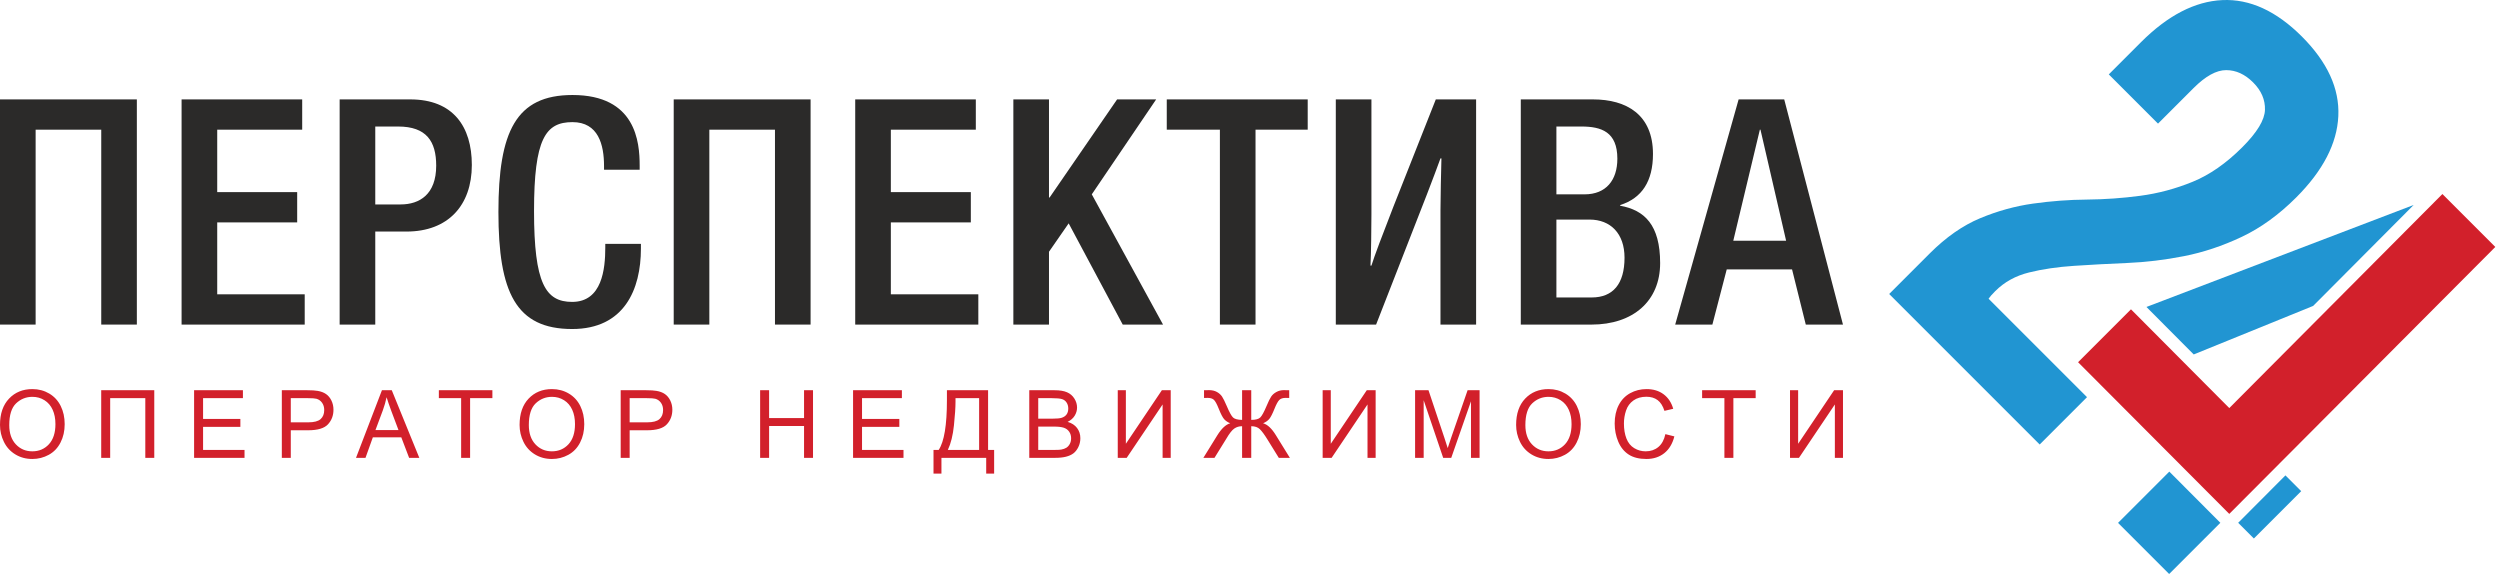
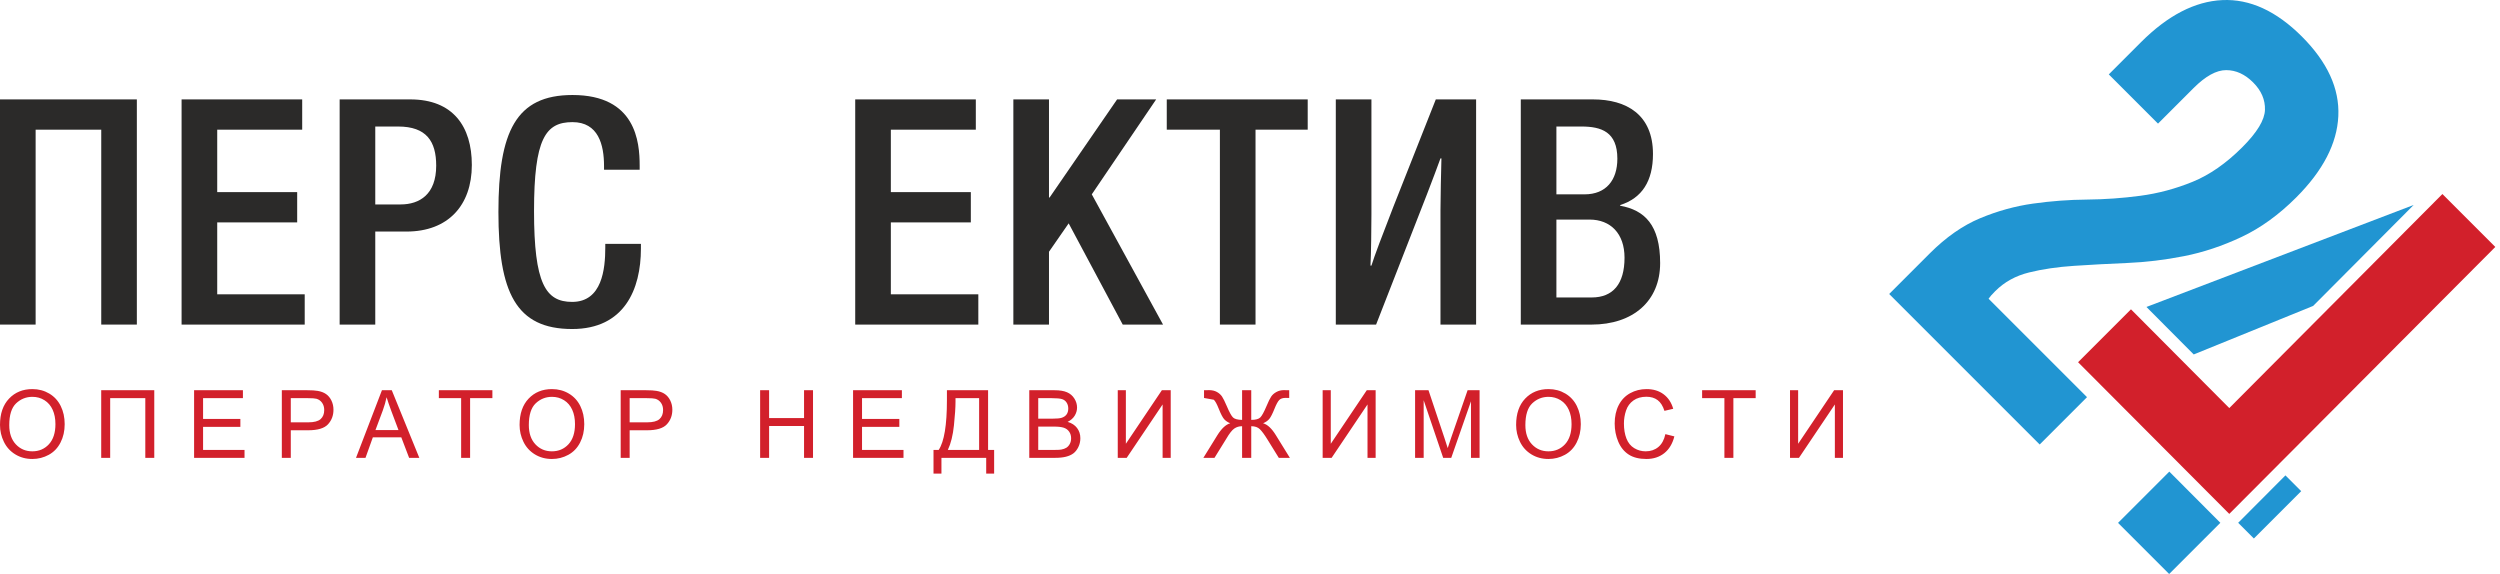
<svg xmlns="http://www.w3.org/2000/svg" width="196" height="45" viewBox="0 0 196 45" fill="none">
-   <path d="M0 33.315C0 32.436 0.237 31.748 0.71 31.251C1.182 30.754 1.791 30.505 2.539 30.505C3.029 30.505 3.469 30.623 3.863 30.856C4.255 31.089 4.555 31.415 4.761 31.833C4.967 32.25 5.071 32.724 5.071 33.253C5.071 33.79 4.963 34.271 4.745 34.694C4.528 35.119 4.221 35.44 3.824 35.657C3.425 35.875 2.996 35.984 2.535 35.984C2.036 35.984 1.59 35.863 1.197 35.622C0.804 35.382 0.506 35.053 0.304 34.636C0.101 34.221 0 33.78 0 33.315ZM0.726 33.327C0.726 33.965 0.897 34.467 1.24 34.834C1.583 35.2 2.014 35.384 2.532 35.384C3.06 35.384 3.493 35.199 3.835 34.829C4.175 34.459 4.346 33.933 4.346 33.252C4.346 32.821 4.273 32.445 4.127 32.124C3.982 31.803 3.768 31.554 3.488 31.378C3.207 31.201 2.892 31.112 2.543 31.112C2.047 31.112 1.62 31.283 1.262 31.623C0.905 31.964 0.726 32.532 0.726 33.327ZM7.935 30.594H12.095V35.895H11.392V31.216H8.638V35.895H7.935V30.594ZM15.217 35.895V30.594H19.045V31.216H15.921V32.845H18.845V33.467H15.921V35.273H19.171V35.895H15.217ZM22.095 35.895V30.594H24.096C24.448 30.594 24.717 30.612 24.903 30.645C25.163 30.688 25.382 30.771 25.558 30.892C25.735 31.014 25.877 31.184 25.984 31.402C26.091 31.621 26.144 31.861 26.144 32.124C26.144 32.573 26.001 32.955 25.714 33.266C25.427 33.578 24.908 33.733 24.158 33.733H22.798V35.895H22.095ZM22.798 33.111H24.168C24.622 33.111 24.943 33.028 25.134 32.859C25.324 32.69 25.419 32.453 25.419 32.145C25.419 31.924 25.363 31.735 25.251 31.576C25.139 31.419 24.991 31.314 24.808 31.263C24.689 31.232 24.471 31.216 24.154 31.216H22.798V33.111ZM27.911 35.895L29.944 30.594H30.715L32.874 35.895H32.075L31.462 34.288H29.23L28.655 35.895H27.911ZM29.436 33.718H31.242L30.689 32.249C30.523 31.802 30.397 31.433 30.309 31.142C30.237 31.488 30.139 31.827 30.017 32.163L29.436 33.718ZM36.153 35.895V31.216H34.406V30.594H38.603V31.216H36.856V35.895H36.153ZM40.735 33.315C40.735 32.436 40.972 31.748 41.444 31.251C41.917 30.754 42.526 30.505 43.274 30.505C43.764 30.505 44.205 30.623 44.598 30.856C44.99 31.089 45.291 31.415 45.496 31.833C45.703 32.25 45.806 32.724 45.806 33.253C45.806 33.79 45.698 34.271 45.48 34.694C45.263 35.119 44.956 35.44 44.559 35.657C44.16 35.875 43.731 35.984 43.27 35.984C42.771 35.984 42.325 35.863 41.932 35.622C41.539 35.382 41.241 35.053 41.038 34.636C40.836 34.221 40.735 33.78 40.735 33.315ZM41.46 33.327C41.46 33.965 41.632 34.467 41.975 34.834C42.318 35.2 42.748 35.384 43.267 35.384C43.795 35.384 44.228 35.199 44.57 34.829C44.91 34.459 45.08 33.933 45.08 33.252C45.08 32.821 45.008 32.445 44.862 32.124C44.716 31.803 44.503 31.554 44.223 31.378C43.941 31.201 43.627 31.112 43.278 31.112C42.782 31.112 42.355 31.283 41.997 31.623C41.639 31.964 41.46 32.532 41.46 33.327ZM48.662 35.895V30.594H50.663C51.015 30.594 51.284 30.612 51.47 30.645C51.73 30.688 51.949 30.771 52.126 30.892C52.302 31.014 52.444 31.184 52.551 31.402C52.658 31.621 52.712 31.861 52.712 32.124C52.712 32.573 52.569 32.955 52.281 33.266C51.995 33.578 51.475 33.733 50.725 33.733H49.365V35.895H48.662ZM49.365 33.111H50.735C51.189 33.111 51.51 33.028 51.701 32.859C51.891 32.69 51.986 32.453 51.986 32.145C51.986 31.924 51.931 31.735 51.818 31.576C51.706 31.419 51.558 31.314 51.376 31.263C51.257 31.232 51.038 31.216 50.721 31.216H49.365V33.111ZM59.594 35.895V30.594H60.298V32.778H63.037V30.594H63.74V35.895H63.037V33.4H60.298V35.895H59.594ZM66.88 35.895V30.594H70.708V31.216H67.583V32.845H70.508V33.467H67.583V35.273H70.834V35.895H66.88ZM74.239 30.594H77.466V35.273H77.94V37.131H77.318V35.895H73.809V37.131H73.187V35.273H73.594C74.024 34.629 74.239 33.327 74.239 31.369V30.594ZM76.763 31.216H74.912V31.487C74.912 31.939 74.871 32.557 74.79 33.341C74.71 34.124 74.549 34.769 74.312 35.273H76.763V31.216ZM80.695 35.895V30.594H82.684C83.088 30.594 83.413 30.647 83.658 30.755C83.903 30.862 84.094 31.027 84.233 31.251C84.372 31.473 84.441 31.706 84.441 31.95C84.441 32.176 84.379 32.389 84.257 32.589C84.135 32.789 83.95 32.951 83.702 33.075C84.022 33.168 84.269 33.328 84.441 33.555C84.614 33.782 84.7 34.049 84.7 34.358C84.7 34.607 84.647 34.837 84.542 35.051C84.437 35.264 84.308 35.428 84.153 35.545C83.999 35.66 83.805 35.747 83.573 35.806C83.34 35.866 83.055 35.895 82.717 35.895H80.695ZM81.398 32.822H82.545C82.855 32.822 83.079 32.801 83.213 32.761C83.392 32.708 83.527 32.619 83.617 32.496C83.707 32.372 83.752 32.218 83.752 32.032C83.752 31.855 83.711 31.7 83.625 31.567C83.541 31.432 83.42 31.34 83.264 31.29C83.107 31.241 82.838 31.216 82.458 31.216H81.398V32.822ZM81.398 35.273H82.718C82.946 35.273 83.104 35.264 83.197 35.247C83.358 35.219 83.493 35.171 83.602 35.103C83.711 35.035 83.799 34.936 83.87 34.807C83.94 34.677 83.975 34.528 83.975 34.359C83.975 34.16 83.924 33.989 83.821 33.842C83.72 33.695 83.58 33.593 83.4 33.533C83.221 33.474 82.962 33.445 82.625 33.445H81.398V35.273ZM87.632 30.594H88.268V34.792L91.09 30.594H91.784V35.895H91.148V31.709L88.333 35.895H87.632V30.594ZM98.098 30.594V32.919C98.442 32.919 98.678 32.855 98.807 32.728C98.936 32.6 99.098 32.303 99.297 31.833C99.443 31.484 99.562 31.238 99.659 31.095C99.754 30.951 99.889 30.831 100.066 30.734C100.242 30.636 100.436 30.587 100.646 30.587C100.875 30.587 101.018 30.59 101.074 30.594V31.201C101.051 31.201 101.006 31.2 100.937 31.198C100.859 31.195 100.812 31.194 100.796 31.194C100.572 31.194 100.405 31.248 100.298 31.357C100.187 31.465 100.06 31.698 99.918 32.053C99.764 32.438 99.63 32.699 99.517 32.839C99.404 32.978 99.24 33.093 99.026 33.185C99.374 33.282 99.709 33.596 100.035 34.13L101.126 35.895H100.258L99.37 34.459C99.134 34.076 98.936 33.807 98.775 33.651C98.615 33.494 98.389 33.415 98.098 33.415V35.895H97.38V33.415C97.149 33.415 96.945 33.475 96.768 33.598C96.591 33.72 96.385 33.983 96.149 34.386L96.105 34.458L95.216 35.895H94.344L95.436 34.13C95.769 33.594 96.107 33.279 96.451 33.185C96.259 33.108 96.104 33.004 95.984 32.875C95.863 32.745 95.72 32.471 95.553 32.054C95.402 31.674 95.271 31.436 95.162 31.34C95.054 31.242 94.894 31.194 94.679 31.194L94.396 31.201V30.594C94.423 30.59 94.558 30.587 94.802 30.587C95.034 30.587 95.235 30.635 95.406 30.73C95.576 30.825 95.709 30.945 95.807 31.088C95.903 31.232 96.026 31.48 96.178 31.834C96.379 32.311 96.543 32.609 96.669 32.73C96.796 32.851 97.033 32.914 97.38 32.919V30.594H98.098ZM103.696 30.594H104.333V34.792L107.155 30.594H107.85V35.895H107.213V31.709L104.399 35.895H103.696V30.594ZM110.943 35.895V30.594H111.994L113.248 34.347C113.364 34.696 113.447 34.957 113.5 35.131C113.561 34.939 113.656 34.655 113.784 34.281L115.06 30.594H115.999V35.895H115.325V31.46L113.778 35.895H113.146L111.616 31.379V35.895H110.943ZM118.864 33.315C118.864 32.436 119.101 31.748 119.573 31.251C120.046 30.754 120.655 30.505 121.403 30.505C121.893 30.505 122.333 30.623 122.727 30.856C123.119 31.089 123.419 31.415 123.625 31.833C123.831 32.25 123.935 32.724 123.935 33.253C123.935 33.79 123.826 34.271 123.609 34.694C123.392 35.119 123.085 35.44 122.688 35.657C122.289 35.875 121.859 35.984 121.399 35.984C120.899 35.984 120.454 35.863 120.061 35.622C119.668 35.382 119.369 35.053 119.167 34.636C118.965 34.221 118.864 33.78 118.864 33.315ZM119.589 33.327C119.589 33.965 119.761 34.467 120.104 34.834C120.447 35.2 120.877 35.384 121.396 35.384C121.924 35.384 122.357 35.199 122.699 34.829C123.039 34.459 123.21 33.933 123.21 33.252C123.21 32.821 123.137 32.445 122.991 32.124C122.846 31.803 122.632 31.554 122.352 31.378C122.071 31.201 121.756 31.112 121.407 31.112C120.911 31.112 120.484 31.283 120.126 31.623C119.768 31.964 119.589 32.532 119.589 33.327ZM130.566 34.036L131.27 34.213C131.123 34.789 130.859 35.227 130.478 35.53C130.096 35.832 129.63 35.984 129.079 35.984C128.509 35.984 128.044 35.868 127.687 35.635C127.329 35.403 127.057 35.066 126.871 34.625C126.685 34.184 126.591 33.711 126.591 33.205C126.591 32.654 126.696 32.172 126.907 31.762C127.118 31.351 127.418 31.038 127.806 30.825C128.195 30.612 128.623 30.505 129.09 30.505C129.62 30.505 130.066 30.64 130.426 30.91C130.788 31.18 131.039 31.559 131.181 32.048L130.492 32.211C130.37 31.826 130.191 31.544 129.958 31.369C129.725 31.193 129.431 31.105 129.077 31.105C128.671 31.105 128.331 31.203 128.058 31.398C127.785 31.593 127.593 31.855 127.483 32.184C127.372 32.513 127.316 32.852 127.316 33.202C127.316 33.652 127.382 34.045 127.513 34.381C127.643 34.718 127.847 34.968 128.124 35.135C128.4 35.302 128.699 35.384 129.02 35.384C129.413 35.384 129.743 35.27 130.015 35.045C130.286 34.818 130.47 34.482 130.566 34.036ZM135.193 35.895V31.216H133.446V30.594H137.644V31.216H135.897V35.895H135.193ZM140.337 30.594H140.974V34.792L143.795 30.594H144.49V35.895H143.853V31.709L141.039 35.895H140.337V30.594Z" fill="#D2202B" />
+   <path d="M0 33.315C0 32.436 0.237 31.748 0.71 31.251C1.182 30.754 1.791 30.505 2.539 30.505C3.029 30.505 3.469 30.623 3.863 30.856C4.255 31.089 4.555 31.415 4.761 31.833C4.967 32.25 5.071 32.724 5.071 33.253C5.071 33.79 4.963 34.271 4.745 34.694C4.528 35.119 4.221 35.44 3.824 35.657C3.425 35.875 2.996 35.984 2.535 35.984C2.036 35.984 1.59 35.863 1.197 35.622C0.804 35.382 0.506 35.053 0.304 34.636C0.101 34.221 0 33.78 0 33.315ZM0.726 33.327C0.726 33.965 0.897 34.467 1.24 34.834C1.583 35.2 2.014 35.384 2.532 35.384C3.06 35.384 3.493 35.199 3.835 34.829C4.175 34.459 4.346 33.933 4.346 33.252C4.346 32.821 4.273 32.445 4.127 32.124C3.982 31.803 3.768 31.554 3.488 31.378C3.207 31.201 2.892 31.112 2.543 31.112C2.047 31.112 1.62 31.283 1.262 31.623C0.905 31.964 0.726 32.532 0.726 33.327ZM7.935 30.594H12.095V35.895H11.392V31.216H8.638V35.895H7.935V30.594ZM15.217 35.895V30.594H19.045V31.216H15.921V32.845H18.845V33.467H15.921V35.273H19.171V35.895H15.217ZM22.095 35.895V30.594H24.096C24.448 30.594 24.717 30.612 24.903 30.645C25.163 30.688 25.382 30.771 25.558 30.892C25.735 31.014 25.877 31.184 25.984 31.402C26.091 31.621 26.144 31.861 26.144 32.124C26.144 32.573 26.001 32.955 25.714 33.266C25.427 33.578 24.908 33.733 24.158 33.733H22.798V35.895H22.095ZM22.798 33.111H24.168C24.622 33.111 24.943 33.028 25.134 32.859C25.324 32.69 25.419 32.453 25.419 32.145C25.419 31.924 25.363 31.735 25.251 31.576C25.139 31.419 24.991 31.314 24.808 31.263C24.689 31.232 24.471 31.216 24.154 31.216H22.798V33.111ZM27.911 35.895L29.944 30.594H30.715L32.874 35.895H32.075L31.462 34.288H29.23L28.655 35.895H27.911ZM29.436 33.718H31.242L30.689 32.249C30.523 31.802 30.397 31.433 30.309 31.142C30.237 31.488 30.139 31.827 30.017 32.163L29.436 33.718ZM36.153 35.895V31.216H34.406V30.594H38.603V31.216H36.856V35.895H36.153ZM40.735 33.315C40.735 32.436 40.972 31.748 41.444 31.251C41.917 30.754 42.526 30.505 43.274 30.505C43.764 30.505 44.205 30.623 44.598 30.856C44.99 31.089 45.291 31.415 45.496 31.833C45.703 32.25 45.806 32.724 45.806 33.253C45.806 33.79 45.698 34.271 45.48 34.694C45.263 35.119 44.956 35.44 44.559 35.657C44.16 35.875 43.731 35.984 43.27 35.984C42.771 35.984 42.325 35.863 41.932 35.622C41.539 35.382 41.241 35.053 41.038 34.636C40.836 34.221 40.735 33.78 40.735 33.315ZM41.46 33.327C41.46 33.965 41.632 34.467 41.975 34.834C42.318 35.2 42.748 35.384 43.267 35.384C43.795 35.384 44.228 35.199 44.57 34.829C44.91 34.459 45.08 33.933 45.08 33.252C45.08 32.821 45.008 32.445 44.862 32.124C44.716 31.803 44.503 31.554 44.223 31.378C43.941 31.201 43.627 31.112 43.278 31.112C42.782 31.112 42.355 31.283 41.997 31.623C41.639 31.964 41.46 32.532 41.46 33.327ZM48.662 35.895V30.594H50.663C51.015 30.594 51.284 30.612 51.47 30.645C51.73 30.688 51.949 30.771 52.126 30.892C52.302 31.014 52.444 31.184 52.551 31.402C52.658 31.621 52.712 31.861 52.712 32.124C52.712 32.573 52.569 32.955 52.281 33.266C51.995 33.578 51.475 33.733 50.725 33.733H49.365V35.895H48.662ZM49.365 33.111H50.735C51.189 33.111 51.51 33.028 51.701 32.859C51.891 32.69 51.986 32.453 51.986 32.145C51.986 31.924 51.931 31.735 51.818 31.576C51.706 31.419 51.558 31.314 51.376 31.263C51.257 31.232 51.038 31.216 50.721 31.216H49.365V33.111ZM59.594 35.895V30.594H60.298V32.778H63.037V30.594H63.74V35.895H63.037V33.4H60.298V35.895H59.594ZM66.88 35.895V30.594H70.708V31.216H67.583V32.845H70.508V33.467H67.583V35.273H70.834V35.895H66.88ZM74.239 30.594H77.466V35.273H77.94V37.131H77.318V35.895H73.809V37.131H73.187V35.273H73.594C74.024 34.629 74.239 33.327 74.239 31.369V30.594ZM76.763 31.216H74.912V31.487C74.912 31.939 74.871 32.557 74.79 33.341C74.71 34.124 74.549 34.769 74.312 35.273H76.763V31.216ZM80.695 35.895V30.594H82.684C83.088 30.594 83.413 30.647 83.658 30.755C83.903 30.862 84.094 31.027 84.233 31.251C84.372 31.473 84.441 31.706 84.441 31.95C84.441 32.176 84.379 32.389 84.257 32.589C84.135 32.789 83.95 32.951 83.702 33.075C84.022 33.168 84.269 33.328 84.441 33.555C84.614 33.782 84.7 34.049 84.7 34.358C84.7 34.607 84.647 34.837 84.542 35.051C84.437 35.264 84.308 35.428 84.153 35.545C83.999 35.66 83.805 35.747 83.573 35.806C83.34 35.866 83.055 35.895 82.717 35.895H80.695ZM81.398 32.822H82.545C82.855 32.822 83.079 32.801 83.213 32.761C83.392 32.708 83.527 32.619 83.617 32.496C83.707 32.372 83.752 32.218 83.752 32.032C83.752 31.855 83.711 31.7 83.625 31.567C83.541 31.432 83.42 31.34 83.264 31.29C83.107 31.241 82.838 31.216 82.458 31.216H81.398V32.822ZM81.398 35.273H82.718C82.946 35.273 83.104 35.264 83.197 35.247C83.358 35.219 83.493 35.171 83.602 35.103C83.711 35.035 83.799 34.936 83.87 34.807C83.94 34.677 83.975 34.528 83.975 34.359C83.975 34.16 83.924 33.989 83.821 33.842C83.72 33.695 83.58 33.593 83.4 33.533C83.221 33.474 82.962 33.445 82.625 33.445H81.398V35.273ZM87.632 30.594H88.268V34.792L91.09 30.594H91.784V35.895H91.148V31.709L88.333 35.895H87.632V30.594ZM98.098 30.594V32.919C98.442 32.919 98.678 32.855 98.807 32.728C98.936 32.6 99.098 32.303 99.297 31.833C99.443 31.484 99.562 31.238 99.659 31.095C99.754 30.951 99.889 30.831 100.066 30.734C100.242 30.636 100.436 30.587 100.646 30.587C100.875 30.587 101.018 30.59 101.074 30.594V31.201C101.051 31.201 101.006 31.2 100.937 31.198C100.859 31.195 100.812 31.194 100.796 31.194C100.572 31.194 100.405 31.248 100.298 31.357C100.187 31.465 100.06 31.698 99.918 32.053C99.764 32.438 99.63 32.699 99.517 32.839C99.404 32.978 99.24 33.093 99.026 33.185C99.374 33.282 99.709 33.596 100.035 34.13L101.126 35.895H100.258L99.37 34.459C99.134 34.076 98.936 33.807 98.775 33.651C98.615 33.494 98.389 33.415 98.098 33.415V35.895H97.38V33.415C97.149 33.415 96.945 33.475 96.768 33.598C96.591 33.72 96.385 33.983 96.149 34.386L96.105 34.458L95.216 35.895H94.344L95.436 34.13C95.769 33.594 96.107 33.279 96.451 33.185C96.259 33.108 96.104 33.004 95.984 32.875C95.863 32.745 95.72 32.471 95.553 32.054C95.402 31.674 95.271 31.436 95.162 31.34L94.396 31.201V30.594C94.423 30.59 94.558 30.587 94.802 30.587C95.034 30.587 95.235 30.635 95.406 30.73C95.576 30.825 95.709 30.945 95.807 31.088C95.903 31.232 96.026 31.48 96.178 31.834C96.379 32.311 96.543 32.609 96.669 32.73C96.796 32.851 97.033 32.914 97.38 32.919V30.594H98.098ZM103.696 30.594H104.333V34.792L107.155 30.594H107.85V35.895H107.213V31.709L104.399 35.895H103.696V30.594ZM110.943 35.895V30.594H111.994L113.248 34.347C113.364 34.696 113.447 34.957 113.5 35.131C113.561 34.939 113.656 34.655 113.784 34.281L115.06 30.594H115.999V35.895H115.325V31.46L113.778 35.895H113.146L111.616 31.379V35.895H110.943ZM118.864 33.315C118.864 32.436 119.101 31.748 119.573 31.251C120.046 30.754 120.655 30.505 121.403 30.505C121.893 30.505 122.333 30.623 122.727 30.856C123.119 31.089 123.419 31.415 123.625 31.833C123.831 32.25 123.935 32.724 123.935 33.253C123.935 33.79 123.826 34.271 123.609 34.694C123.392 35.119 123.085 35.44 122.688 35.657C122.289 35.875 121.859 35.984 121.399 35.984C120.899 35.984 120.454 35.863 120.061 35.622C119.668 35.382 119.369 35.053 119.167 34.636C118.965 34.221 118.864 33.78 118.864 33.315ZM119.589 33.327C119.589 33.965 119.761 34.467 120.104 34.834C120.447 35.2 120.877 35.384 121.396 35.384C121.924 35.384 122.357 35.199 122.699 34.829C123.039 34.459 123.21 33.933 123.21 33.252C123.21 32.821 123.137 32.445 122.991 32.124C122.846 31.803 122.632 31.554 122.352 31.378C122.071 31.201 121.756 31.112 121.407 31.112C120.911 31.112 120.484 31.283 120.126 31.623C119.768 31.964 119.589 32.532 119.589 33.327ZM130.566 34.036L131.27 34.213C131.123 34.789 130.859 35.227 130.478 35.53C130.096 35.832 129.63 35.984 129.079 35.984C128.509 35.984 128.044 35.868 127.687 35.635C127.329 35.403 127.057 35.066 126.871 34.625C126.685 34.184 126.591 33.711 126.591 33.205C126.591 32.654 126.696 32.172 126.907 31.762C127.118 31.351 127.418 31.038 127.806 30.825C128.195 30.612 128.623 30.505 129.09 30.505C129.62 30.505 130.066 30.64 130.426 30.91C130.788 31.18 131.039 31.559 131.181 32.048L130.492 32.211C130.37 31.826 130.191 31.544 129.958 31.369C129.725 31.193 129.431 31.105 129.077 31.105C128.671 31.105 128.331 31.203 128.058 31.398C127.785 31.593 127.593 31.855 127.483 32.184C127.372 32.513 127.316 32.852 127.316 33.202C127.316 33.652 127.382 34.045 127.513 34.381C127.643 34.718 127.847 34.968 128.124 35.135C128.4 35.302 128.699 35.384 129.02 35.384C129.413 35.384 129.743 35.27 130.015 35.045C130.286 34.818 130.47 34.482 130.566 34.036ZM135.193 35.895V31.216H133.446V30.594H137.644V31.216H135.897V35.895H135.193ZM140.337 30.594H140.974V34.792L143.795 30.594H144.49V35.895H143.853V31.709L141.039 35.895H140.337V30.594Z" fill="#D2202B" />
  <path d="M10.729 25.447H7.938V10.167H2.793V25.447H0V7.793H10.729V25.447Z" fill="#2B2A29" />
  <path d="M14.236 7.793H23.692V10.167H17.03V15.062H23.299V17.436H17.03V23.074H23.889V25.448H14.236V7.793Z" fill="#2B2A29" />
  <path d="M26.628 7.793H32.165C35.522 7.793 36.992 9.919 36.992 12.936C36.992 16.101 35.129 18.154 31.87 18.154H29.421V25.448H26.628V7.793ZM29.421 16.028H31.407C32.899 16.028 34.198 15.237 34.198 12.987C34.198 11.084 33.438 9.919 31.21 9.919H29.421V16.028Z" fill="#2B2A29" />
  <path d="M39.076 16.62C39.076 10.315 40.448 7.449 44.882 7.449C49.855 7.449 50.15 11.133 50.15 12.987V13.307H47.356V13.011C47.356 11.354 46.916 9.575 44.882 9.575C42.775 9.575 41.868 10.861 41.868 16.548C41.868 22.234 42.775 23.669 44.857 23.669C47.209 23.669 47.454 21.071 47.454 19.414V19.117H50.248V19.489C50.248 22.678 48.95 25.795 44.857 25.795C40.448 25.795 39.076 22.926 39.076 16.62Z" fill="#2B2A29" />
-   <path d="M63.55 25.447H60.758V10.167H55.612V25.447H52.819V7.793H63.55V25.447Z" fill="#2B2A29" />
  <path d="M67.049 7.793H76.504V10.167H69.842V15.062H76.113V17.436H69.842V23.074H76.701V25.448H67.049V7.793Z" fill="#2B2A29" />
  <path d="M79.447 7.793H82.241V15.484H82.289L87.581 7.793H90.643L85.596 15.237L91.182 25.448H88.022L83.784 17.511L82.241 19.737V25.448H79.447V7.793Z" fill="#2B2A29" />
  <path d="M95.64 10.166H91.474V7.793H102.524V10.166H98.433V25.447H95.64V10.166Z" fill="#2B2A29" />
  <path d="M115.727 25.447H112.933V16.497C112.933 15.657 112.983 13.259 113.008 12.417H112.933C112.689 13.084 112.37 13.951 111.881 15.213L107.886 25.447H104.727V7.793H107.52V16.82C107.52 17.659 107.496 20.008 107.445 20.824H107.52C107.74 20.108 108.376 18.426 109.234 16.225L112.567 7.793H115.727V25.447Z" fill="#2B2A29" />
  <path d="M119.23 7.793H124.889C127.51 7.793 129.593 8.98 129.593 12.072C129.593 14.198 128.736 15.533 127.02 16.076V16.128C128.932 16.472 130.155 17.635 130.155 20.628C130.155 23.593 128.049 25.448 124.766 25.448H119.23V7.793ZM124.229 15.237C125.918 15.237 126.801 14.123 126.801 12.443C126.801 10.341 125.551 9.919 123.984 9.919H122.022V15.237H124.229ZM124.792 23.321C126.457 23.321 127.363 22.258 127.363 20.205C127.363 18.302 126.261 17.215 124.62 17.215H122.022V23.321H124.792Z" fill="#2B2A29" />
-   <path d="M136.308 7.793H139.883L144.489 25.448H141.574L140.497 21.12H135.376L134.25 25.448H131.335L136.308 7.793ZM140.031 18.871L138.021 10.167H137.973L135.89 18.871H140.031Z" fill="#2B2A29" />
  <path d="M168.281 24.066L189.232 16.069L181.351 23.984L171.988 27.789L168.281 24.066ZM179.178 37.27L180.414 38.507L176.704 42.218L175.473 40.987L179.178 37.27ZM174.075 40.987L170.062 45.001L166.055 40.993L170.074 36.974L174.075 40.987Z" fill="#2195D2" />
  <path d="M175.793 11.546C176.955 10.384 177.549 9.407 177.573 8.615C177.598 7.824 177.289 7.106 176.646 6.463C176.003 5.82 175.298 5.498 174.531 5.498C173.764 5.498 172.911 5.968 171.971 6.909L169.188 9.692L165.329 5.833L167.852 3.309C169.955 1.207 172.082 0.106 174.234 0.007C176.386 -0.092 178.464 0.861 180.468 2.864C182.471 4.868 183.424 6.946 183.325 9.098C183.226 11.25 182.125 13.377 180.023 15.48C178.662 16.84 177.234 17.873 175.737 18.578C174.24 19.283 172.738 19.784 171.229 20.081C169.72 20.378 168.229 20.557 166.757 20.619C165.286 20.681 163.9 20.755 162.602 20.842C161.303 20.928 160.128 21.101 159.077 21.361C158.025 21.621 157.141 22.109 156.424 22.827C156.176 23.074 156.003 23.272 155.904 23.421L163.622 31.138L159.912 34.849L148.112 23.049L151.303 19.858C152.565 18.597 153.876 17.681 155.236 17.112C156.597 16.544 157.982 16.16 159.392 15.962C160.802 15.764 162.206 15.659 163.604 15.647C165.001 15.634 166.399 15.536 167.797 15.35C169.194 15.165 170.561 14.8 171.896 14.255C173.232 13.711 174.531 12.808 175.793 11.546Z" fill="#2195D2" />
  <path d="M191.484 15.212L174.776 31.993L167.068 24.25L162.921 28.397L174.775 40.29L195.632 19.361L191.484 15.212Z" fill="#D2202B" />
</svg>